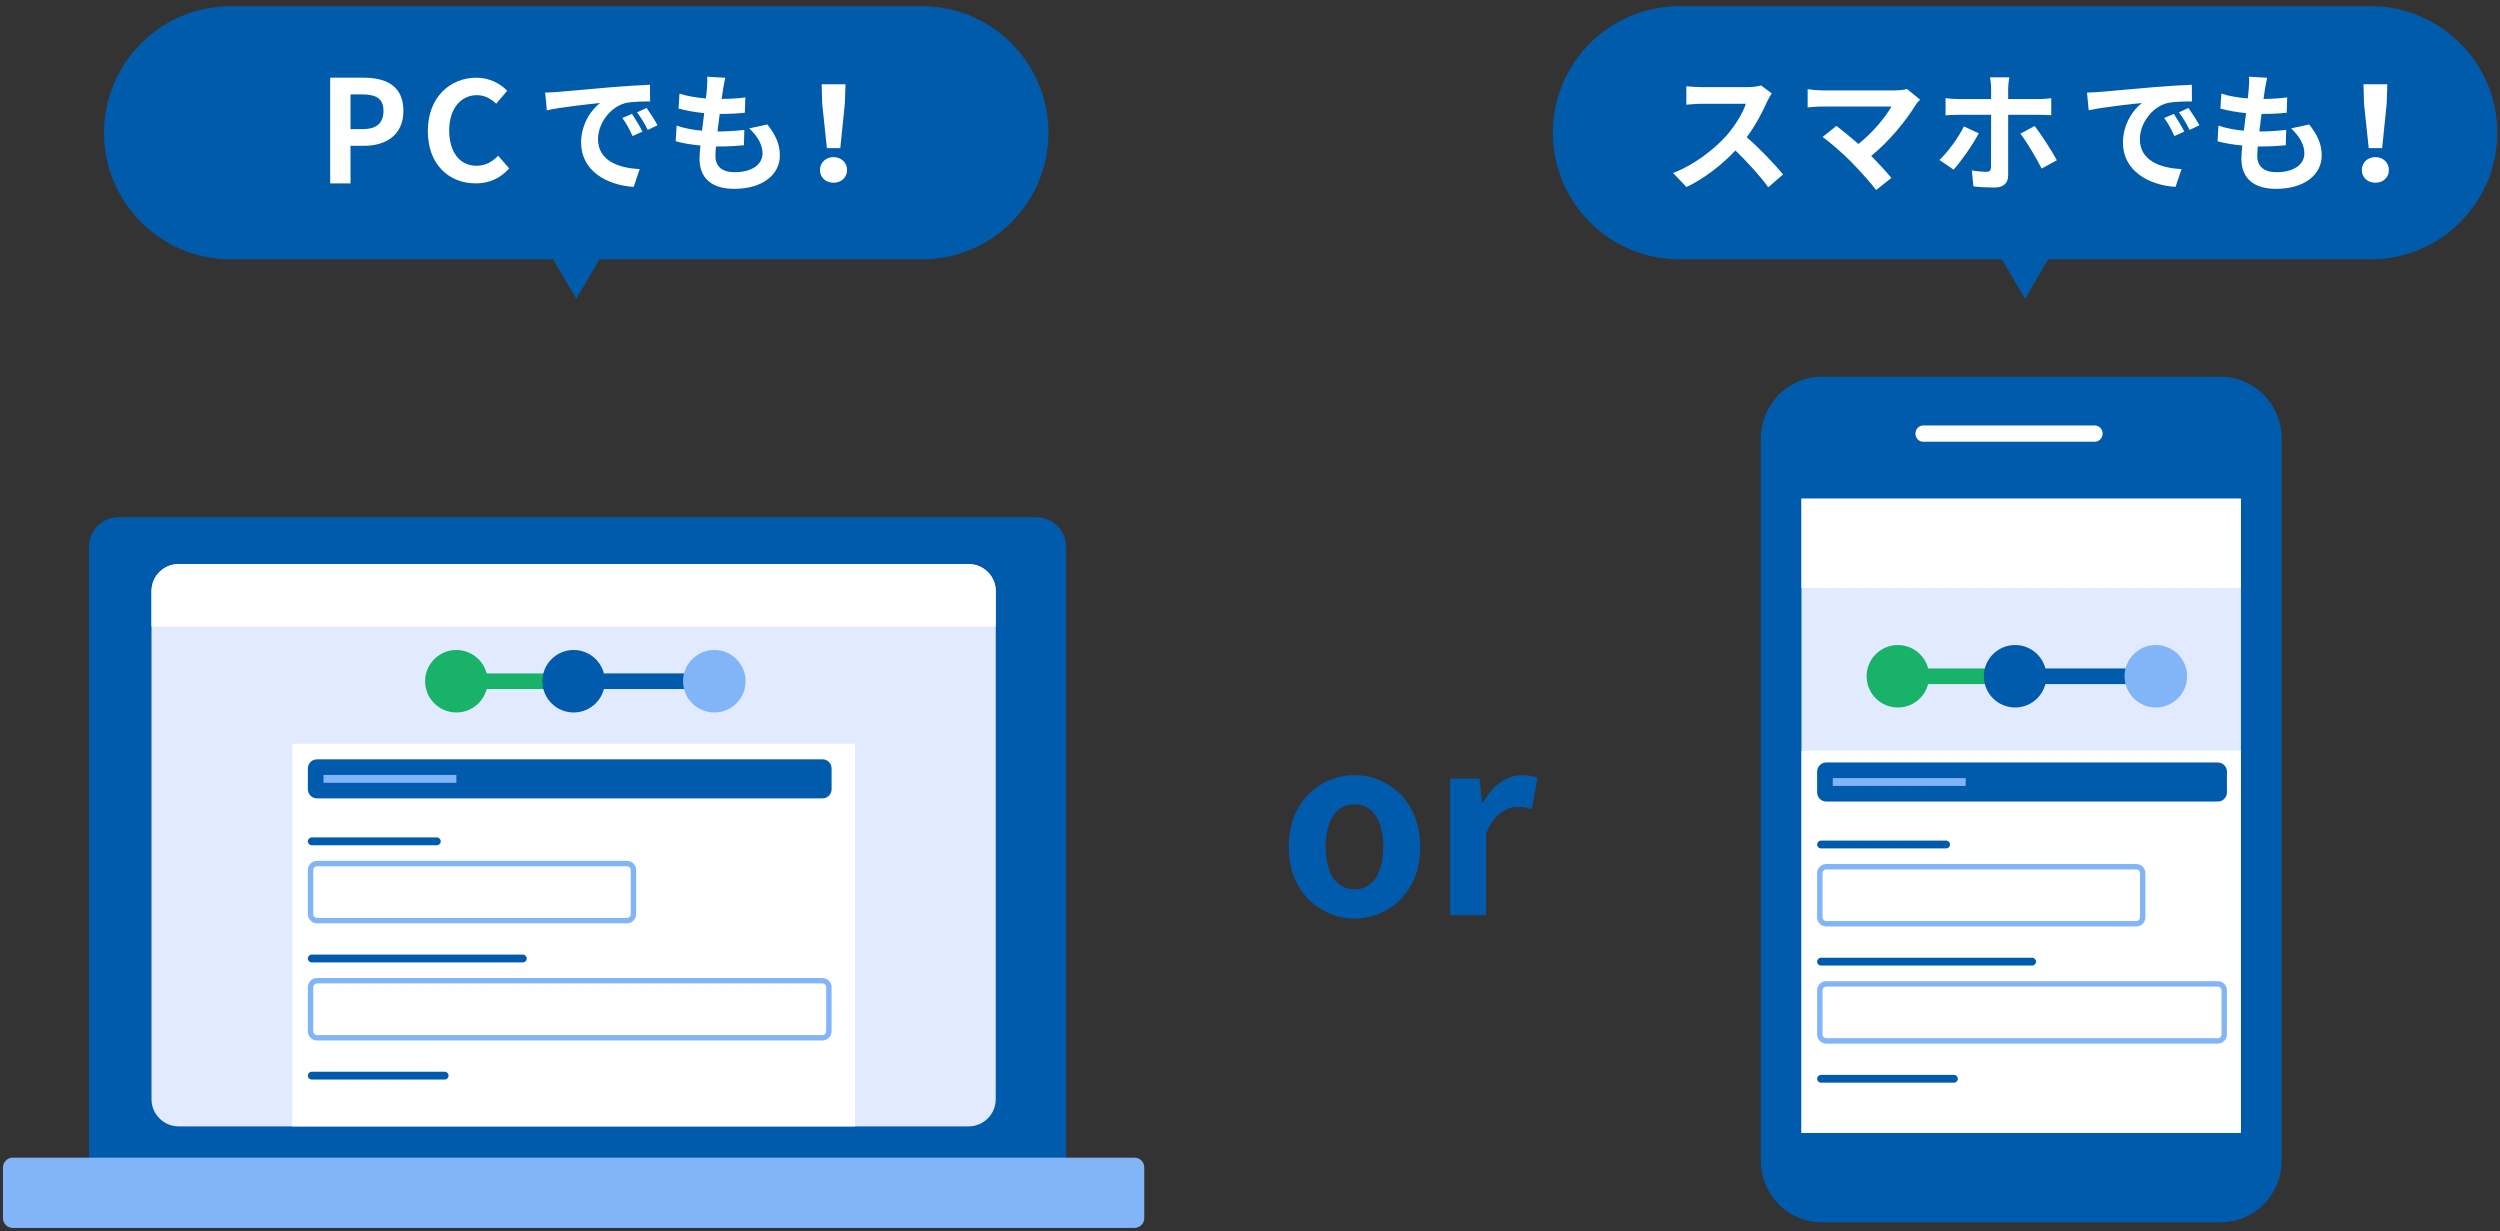
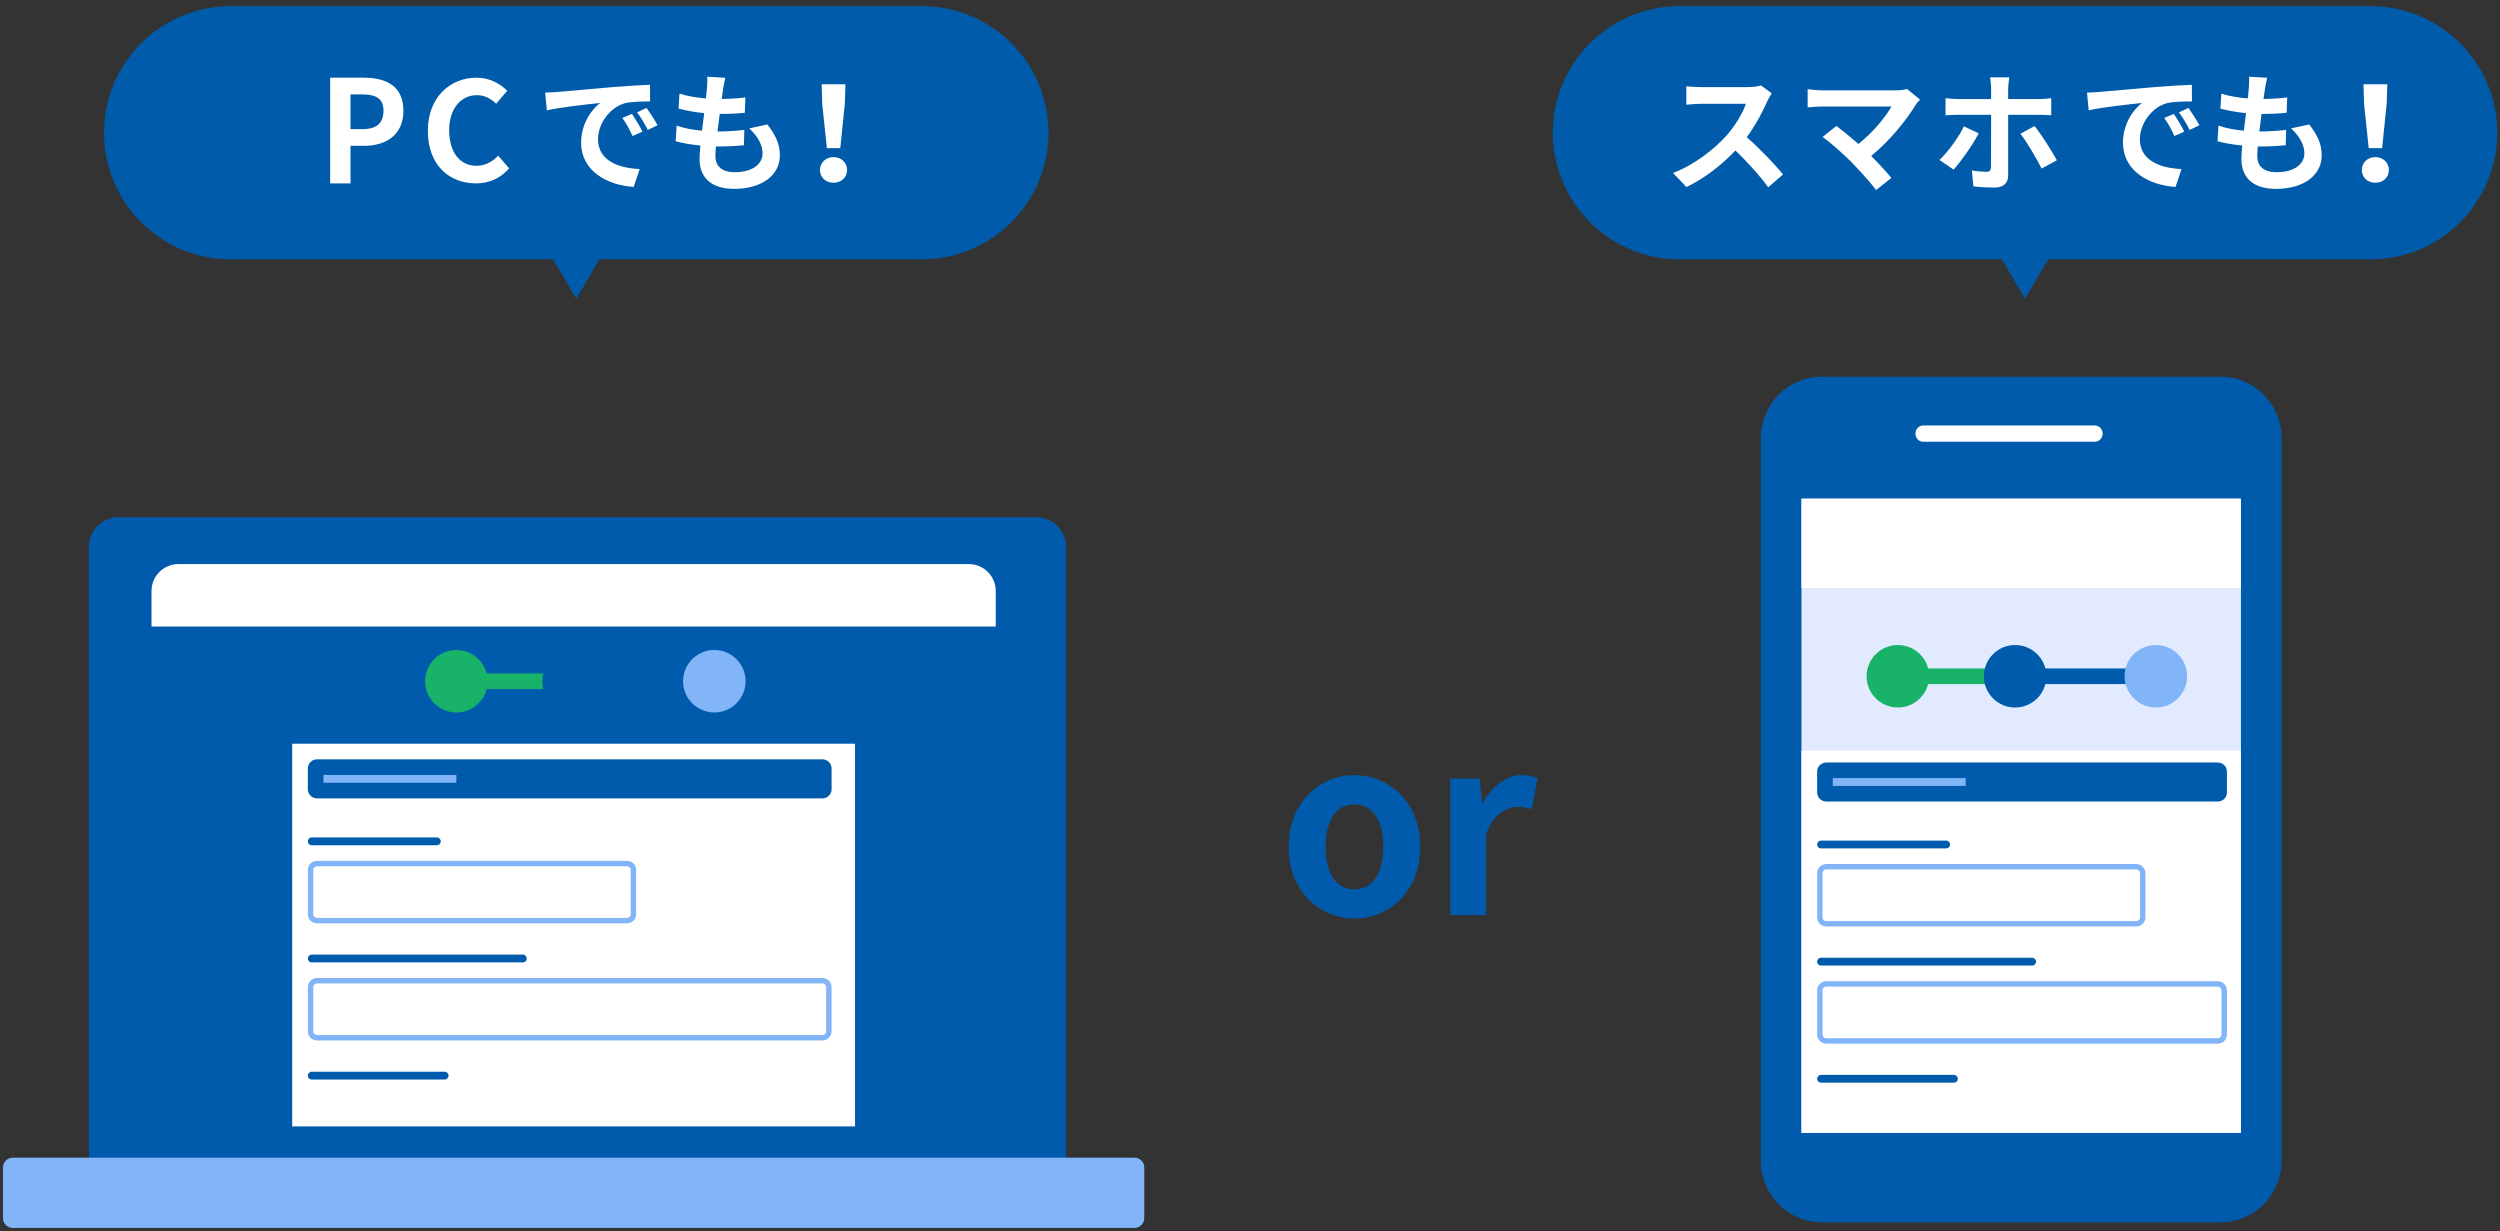
<svg xmlns="http://www.w3.org/2000/svg" width="400" height="197" viewBox="0 0 400 197" fill="none">
  <rect x="0" y="0" width="400" height="197" fill="#333333" stroke="none" />
  <g clip-path="url(#clip0_2122_85456)">
    <path d="M355.313 60.273H291.478C286.094 60.273 281.729 64.693 281.729 70.145V185.698C281.729 191.15 286.094 195.569 291.478 195.569H355.313C360.698 195.569 365.062 191.15 365.062 185.698V70.145C365.062 64.693 360.698 60.273 355.313 60.273Z" fill="#005BAC" />
    <path d="M358.552 79.787H288.239V181.259H358.552V79.787Z" fill="#E2EAFF" />
    <path d="M335.167 68.079H307.718C307.028 68.079 306.469 68.661 306.469 69.38C306.469 70.098 307.028 70.681 307.718 70.681H335.167C335.857 70.681 336.417 70.098 336.417 69.38C336.417 68.661 335.857 68.079 335.167 68.079Z" fill="white" />
    <path d="M358.552 120.116H288.239V181.259H358.552V120.116Z" fill="white" />
    <path d="M358.552 79.787H288.239V94.097H358.552V79.787Z" fill="white" />
    <path d="M292.204 138.677H341.807C342.374 138.677 342.837 139.138 342.837 139.706V146.778C342.837 147.345 342.376 147.807 341.807 147.807H292.204C291.636 147.807 291.174 147.347 291.174 146.778V139.705C291.174 139.138 291.636 138.677 292.204 138.677Z" fill="white" />
    <path d="M341.807 139.11C342.135 139.11 342.402 139.377 342.402 139.705V146.777C342.402 147.105 342.135 147.371 341.807 147.371H292.204C291.876 147.371 291.609 147.105 291.609 146.777V139.705C291.609 139.377 291.876 139.11 292.204 139.11H341.807ZM341.807 138.243H292.204C291.395 138.243 290.74 138.897 290.74 139.705V146.777C290.74 147.585 291.395 148.239 292.204 148.239H341.807C342.615 148.239 343.27 147.585 343.27 146.777V139.705C343.27 138.897 342.615 138.243 341.807 138.243Z" fill="#82B5F7" />
    <path d="M354.847 121.998H292.205C291.397 121.998 290.742 122.653 290.742 123.46V126.784C290.742 127.592 291.397 128.246 292.205 128.246H354.847C355.655 128.246 356.311 127.592 356.311 126.784V123.46C356.311 122.653 355.655 121.998 354.847 121.998Z" fill="#005BAC" />
    <path d="M311.378 134.495H291.367C291.022 134.495 290.742 134.774 290.742 135.119V135.121C290.742 135.465 291.022 135.745 291.367 135.745H311.378C311.724 135.745 312.003 135.465 312.003 135.121V135.119C312.003 134.774 311.724 134.495 311.378 134.495Z" fill="#005BAC" />
    <path d="M314.504 124.497H293.243V125.747H314.504V124.497Z" fill="#82B5F7" />
    <path d="M323.669 106.952H302.407V109.451H323.669V106.952Z" fill="#18B268" />
    <path d="M343.681 106.952H322.419V109.451H343.681V106.952Z" fill="#005BAC" />
    <path d="M292.203 157.421H354.844C355.412 157.421 355.874 157.882 355.874 158.45V165.523C355.874 166.09 355.413 166.551 354.845 166.551H292.205C291.637 166.551 291.175 166.09 291.175 165.522V158.449C291.175 157.882 291.636 157.421 292.203 157.421Z" fill="white" />
    <path d="M354.846 157.856C355.174 157.856 355.441 158.122 355.441 158.45V165.522C355.441 165.85 355.174 166.116 354.846 166.116H292.204C291.876 166.116 291.609 165.85 291.609 165.522V158.45C291.609 158.122 291.876 157.856 292.204 157.856H354.846ZM354.846 156.987H292.204C291.395 156.987 290.74 157.641 290.74 158.449V165.521C290.74 166.328 291.395 166.983 292.204 166.983H354.846C355.654 166.983 356.309 166.328 356.309 165.521V158.449C356.309 157.641 355.654 156.987 354.846 156.987Z" fill="#82B5F7" />
    <path d="M325.136 153.239H291.367C291.022 153.239 290.742 153.518 290.742 153.863V153.864C290.742 154.209 291.022 154.489 291.367 154.489H325.136C325.481 154.489 325.761 154.209 325.761 153.864V153.863C325.761 153.518 325.481 153.239 325.136 153.239Z" fill="#005BAC" />
    <path d="M312.63 171.982H291.367C291.022 171.982 290.742 172.262 290.742 172.607V172.608C290.742 172.953 291.022 173.232 291.367 173.232H312.63C312.975 173.232 313.255 172.953 313.255 172.608V172.607C313.255 172.262 312.975 171.982 312.63 171.982Z" fill="#005BAC" />
    <path d="M303.658 113.2C306.421 113.2 308.661 110.962 308.661 108.202C308.661 105.441 306.421 103.204 303.658 103.204C300.896 103.204 298.656 105.441 298.656 108.202C298.656 110.962 300.896 113.2 303.658 113.2Z" fill="#18B268" />
    <path d="M322.419 113.2C325.182 113.2 327.422 110.962 327.422 108.202C327.422 105.441 325.182 103.204 322.419 103.204C319.656 103.204 317.417 105.441 317.417 108.202C317.417 110.962 319.656 113.2 322.419 113.2Z" fill="#005BAC" />
    <path d="M344.932 113.2C347.695 113.2 349.935 110.962 349.935 108.202C349.935 105.441 347.695 103.204 344.932 103.204C342.169 103.204 339.93 105.441 339.93 108.202C339.93 110.962 342.169 113.2 344.932 113.2Z" fill="#82B5F7" />
    <path d="M170.575 186.472V87.501C170.575 84.88 168.455 82.754 165.839 82.754H18.971C16.355 82.754 14.235 84.88 14.235 87.501V186.471H170.575V186.472Z" fill="#005BAC" />
    <path d="M2.064 196.468H181.497C182.372 196.468 183.082 195.771 183.082 194.911V186.779C183.082 185.919 182.372 185.222 181.497 185.222H2.064C1.189 185.222 0.479 185.919 0.479 186.779V194.911C0.479 195.771 1.189 196.468 2.064 196.468Z" fill="#82B5F7" />
-     <path d="M154.969 90.252H28.593C26.19 90.252 24.242 92.198 24.242 94.598V175.876C24.242 178.276 26.19 180.222 28.593 180.222H154.969C157.371 180.222 159.319 178.276 159.319 175.876V94.598C159.319 92.198 157.371 90.252 154.969 90.252Z" fill="#E2EAFF" />
    <path d="M28.549 90.252H155.01C157.388 90.252 159.319 92.181 159.319 94.556V100.249H24.242V94.556C24.242 92.181 26.173 90.252 28.551 90.252H28.549Z" fill="white" />
    <path d="M136.805 118.993H46.754V180.224H136.805V118.993Z" fill="white" />
    <path d="M50.718 138.171H100.321C100.889 138.171 101.351 138.632 101.351 139.2V146.272C101.351 146.839 100.89 147.301 100.321 147.301H50.718C50.151 147.301 49.688 146.841 49.688 146.272V139.199C49.688 138.632 50.151 138.171 50.718 138.171Z" fill="white" />
    <path d="M100.321 138.604C100.649 138.604 100.916 138.871 100.916 139.199V146.271C100.916 146.599 100.649 146.865 100.321 146.865H50.718C50.39 146.865 50.123 146.599 50.123 146.271V139.199C50.123 138.871 50.39 138.604 50.718 138.604H100.321ZM100.321 137.737H50.718C49.91 137.737 49.255 138.391 49.255 139.199V146.271C49.255 147.079 49.91 147.733 50.718 147.733H100.321C101.13 147.733 101.785 147.079 101.785 146.271V139.199C101.785 138.391 101.13 137.737 100.321 137.737Z" fill="#82B5F7" />
    <path d="M131.591 121.492H50.72C49.912 121.492 49.256 122.147 49.256 122.954V126.278C49.256 127.086 49.912 127.74 50.72 127.74H131.591C132.399 127.74 133.055 127.086 133.055 126.278V122.954C133.055 122.147 132.399 121.492 131.591 121.492Z" fill="#005BAC" />
    <path d="M69.893 133.989H49.881C49.536 133.989 49.256 134.268 49.256 134.613V134.615C49.256 134.959 49.536 135.239 49.881 135.239H69.893C70.238 135.239 70.518 134.959 70.518 134.615V134.613C70.518 134.268 70.238 133.989 69.893 133.989Z" fill="#005BAC" />
    <path d="M73.019 123.991H51.757V125.241H73.019V123.991Z" fill="#82B5F7" />
    <path d="M93.03 107.746H71.768V110.246H93.03V107.746Z" fill="#18B268" />
-     <path d="M113.042 107.746H91.78V110.246H113.042V107.746Z" fill="#005BAC" />
    <path d="M50.718 156.915H131.588C132.156 156.915 132.618 157.375 132.618 157.944V165.017C132.618 165.584 132.157 166.045 131.589 166.045H50.719C50.152 166.045 49.69 165.584 49.69 165.016V157.943C49.69 157.375 50.15 156.915 50.718 156.915Z" fill="white" />
    <path d="M131.59 157.349C131.918 157.349 132.185 157.616 132.185 157.944V165.016C132.185 165.344 131.918 165.61 131.59 165.61H50.718C50.39 165.61 50.123 165.344 50.123 165.016V157.944C50.123 157.616 50.39 157.349 50.718 157.349H131.59ZM131.59 156.48H50.718C49.91 156.48 49.255 157.135 49.255 157.943V165.015C49.255 165.822 49.91 166.477 50.718 166.477H131.59C132.398 166.477 133.053 165.822 133.053 165.015V157.943C133.053 157.135 132.398 156.48 131.59 156.48Z" fill="#82B5F7" />
    <path d="M83.651 152.733H49.881C49.536 152.733 49.256 153.012 49.256 153.357V153.358C49.256 153.703 49.536 153.983 49.881 153.983H83.651C83.996 153.983 84.276 153.703 84.276 153.358V153.357C84.276 153.012 83.996 152.733 83.651 152.733Z" fill="#005BAC" />
    <path d="M71.144 171.476H49.881C49.536 171.476 49.256 171.756 49.256 172.101V172.102C49.256 172.447 49.536 172.726 49.881 172.726H71.144C71.49 172.726 71.769 172.447 71.769 172.102V172.101C71.769 171.756 71.49 171.476 71.144 171.476Z" fill="#005BAC" />
    <path d="M73.02 113.995C75.783 113.995 78.022 111.757 78.022 108.997C78.022 106.236 75.783 103.999 73.02 103.999C70.257 103.999 68.017 106.236 68.017 108.997C68.017 111.757 70.257 113.995 73.02 113.995Z" fill="#18B268" />
    <path d="M91.78 113.995C94.543 113.995 96.783 111.757 96.783 108.997C96.783 106.236 94.543 103.999 91.78 103.999C89.017 103.999 86.778 106.236 86.778 108.997C86.778 111.757 89.017 113.995 91.78 113.995Z" fill="#005BAC" />
    <path d="M114.294 113.995C117.056 113.995 119.296 111.757 119.296 108.997C119.296 106.236 117.056 103.999 114.294 103.999C111.531 103.999 109.291 106.236 109.291 108.997C109.291 111.757 111.531 113.995 114.294 113.995Z" fill="#82B5F7" />
    <path d="M216.716 146.967C214.893 146.967 213.181 146.512 211.58 145.601C209.978 144.69 208.682 143.383 207.693 141.679C206.703 139.974 206.208 137.912 206.208 135.493C206.208 133.073 206.703 131.011 207.693 129.307C208.682 127.603 209.978 126.295 211.58 125.385C213.181 124.474 214.893 124.019 216.716 124.019C218.097 124.019 219.412 124.279 220.662 124.799C221.912 125.319 223.031 126.067 224.021 127.043C225.011 128.019 225.792 129.216 226.365 130.634C226.938 132.052 227.224 133.671 227.224 135.493C227.224 137.912 226.729 139.974 225.74 141.679C224.75 143.383 223.455 144.69 221.853 145.601C220.251 146.512 218.539 146.967 216.716 146.967ZM216.716 142.284C217.706 142.284 218.546 142.005 219.236 141.444C219.925 140.885 220.447 140.098 220.798 139.083C221.15 138.069 221.326 136.872 221.326 135.493C221.326 134.114 221.15 132.917 220.798 131.902C220.447 130.887 219.926 130.1 219.236 129.541C218.546 128.982 217.706 128.702 216.716 128.702C215.727 128.702 214.887 128.982 214.197 129.541C213.507 130.1 212.986 130.887 212.634 131.902C212.283 132.917 212.107 134.114 212.107 135.493C212.107 136.872 212.283 138.069 212.634 139.083C212.986 140.098 213.507 140.885 214.197 141.444C214.887 142.005 215.727 142.284 216.716 142.284Z" fill="#005BAC" />
    <path d="M232.029 146.422V124.566H236.716L237.146 128.43H237.263C238.07 126.999 239.021 125.907 240.115 125.152C241.209 124.397 242.328 124.02 243.474 124.02C244.099 124.02 244.6 124.065 244.978 124.156C245.356 124.247 245.701 124.358 246.013 124.488L245.076 129.445C244.659 129.341 244.288 129.256 243.962 129.191C243.637 129.126 243.227 129.093 242.732 129.093C241.899 129.093 241.02 129.419 240.095 130.069C239.171 130.72 238.396 131.825 237.771 133.386V146.422H232.029Z" fill="#005BAC" />
    <path d="M379.292 0.987H268.722C257.527 0.987 248.452 10.056 248.452 21.24C248.452 32.425 257.527 41.492 268.722 41.492H379.292C390.487 41.492 399.562 32.423 399.562 21.239C399.562 10.054 390.487 0.987 379.292 0.987Z" fill="#005BAB" />
    <path d="M327.717 41.492L324.007 47.8L320.297 41.492L324.007 35.184L327.717 41.492Z" fill="#005BAB" />
    <path d="M378.994 23.701L378.244 16.583L378.16 13.481H381.973L381.869 16.583L381.14 23.701H378.994ZM380.056 29.238C378.827 29.238 377.89 28.406 377.89 27.198C377.89 26.012 378.827 25.138 380.056 25.138C381.285 25.138 382.223 26.012 382.223 27.198C382.223 28.406 381.285 29.238 380.056 29.238Z" fill="white" />
    <path d="M366.577 20.538L369.473 19.913C370.848 21.662 371.473 23.119 371.473 24.867C371.473 27.969 368.682 30.217 364.161 30.217C360.911 30.217 358.619 28.801 358.619 25.367C358.619 24.867 358.682 24.139 358.765 23.285C357.265 23.14 355.911 22.911 354.807 22.598L354.952 20.101C356.286 20.558 357.682 20.787 359.015 20.912C359.14 19.997 359.244 19.039 359.369 18.102C357.932 17.957 356.473 17.707 355.265 17.374L355.411 14.98C356.598 15.376 358.14 15.625 359.64 15.75C359.723 15.126 359.765 14.564 359.807 14.106C359.848 13.544 359.89 12.961 359.848 12.274L362.744 12.441C362.577 13.19 362.473 13.731 362.39 14.272C362.327 14.626 362.265 15.167 362.161 15.834C363.64 15.813 364.973 15.729 365.952 15.584L365.869 18.04C364.64 18.165 363.515 18.227 361.848 18.227C361.723 19.143 361.598 20.121 361.494 21.037H361.64C362.911 21.037 364.432 20.933 365.786 20.787L365.723 23.244C364.557 23.348 363.348 23.431 362.077 23.431C361.807 23.431 361.515 23.431 361.244 23.431C361.202 24.035 361.161 24.555 361.161 24.93C361.161 26.616 362.202 27.552 364.244 27.552C367.119 27.552 368.702 26.241 368.702 24.534C368.702 23.14 367.911 21.807 366.577 20.538Z" fill="white" />
    <path d="M347.818 18.227C348.318 18.977 349.089 20.226 349.484 21.058L347.901 21.766C347.38 20.621 346.943 19.809 346.276 18.872L347.818 18.227ZM350.151 17.27C350.672 17.998 351.464 19.226 351.901 20.038L350.339 20.788C349.776 19.663 349.297 18.893 348.63 17.977L350.151 17.27ZM333.922 14.814C334.755 14.793 335.547 14.751 335.943 14.71C337.672 14.564 341.089 14.252 344.859 13.919C346.984 13.752 349.234 13.627 350.693 13.565L350.714 16.229C349.609 16.229 347.839 16.25 346.734 16.5C344.234 17.166 342.38 19.83 342.38 22.265C342.38 25.658 345.547 26.886 349.047 27.053L348.089 29.904C343.755 29.634 339.672 27.302 339.672 22.827C339.672 19.851 341.318 17.52 342.714 16.479C340.922 16.666 336.589 17.124 334.193 17.644L333.922 14.814Z" fill="white" />
    <path d="M314.223 20.225L316.598 21.329C315.64 23.181 313.702 25.908 312.577 27.136L310.307 25.596C311.702 24.284 313.369 21.995 314.223 20.225ZM326.161 18.373H321.307V28.052C321.307 29.259 320.598 30.008 319.119 30.008C318.015 30.008 316.786 29.946 315.744 29.821L315.494 27.261C316.369 27.427 317.286 27.49 317.807 27.49C318.348 27.49 318.536 27.282 318.557 26.741C318.577 25.97 318.577 19.372 318.577 18.394V18.373H313.286C312.661 18.373 311.869 18.394 311.286 18.456V15.709C311.911 15.771 312.64 15.854 313.286 15.854H318.577V14.189C318.577 13.648 318.473 12.732 318.411 12.378H321.494C321.432 12.67 321.307 13.669 321.307 14.21V15.854H326.14C326.744 15.854 327.64 15.792 328.202 15.709V18.435C327.557 18.394 326.744 18.373 326.161 18.373ZM323.265 21.391L325.536 20.163C326.598 21.495 328.265 24.118 329.098 25.637L326.661 26.969C325.765 25.2 324.265 22.682 323.265 21.391Z" fill="white" />
    <path d="M305.119 14.231L307.202 15.938C306.911 16.271 306.64 16.541 306.494 16.812C304.994 19.247 302.327 22.578 299.39 24.95C300.577 26.137 301.806 27.49 302.619 28.468L300.181 30.404C299.306 29.238 297.556 27.302 296.202 25.908C294.994 24.68 292.869 22.806 291.619 21.911L293.827 20.142C294.661 20.767 296.036 21.891 297.348 23.035C299.702 21.162 301.661 18.748 302.64 17.041H291.619C290.786 17.041 289.661 17.145 289.223 17.186V14.272C289.765 14.356 290.911 14.46 291.619 14.46H303.181C303.973 14.46 304.681 14.377 305.119 14.231Z" fill="white" />
    <path d="M281.771 13.669L283.479 14.938C283.313 15.167 282.938 15.813 282.75 16.229C282.042 17.853 280.875 20.08 279.479 21.953C281.542 23.743 284.063 26.407 285.292 27.906L282.917 29.967C281.563 28.093 279.625 25.97 277.667 24.076C275.458 26.407 272.688 28.572 269.833 29.925L267.688 27.677C271.042 26.407 274.271 23.889 276.229 21.703C277.604 20.142 278.875 18.081 279.333 16.604H272.271C271.396 16.604 270.25 16.729 269.813 16.749V13.794C270.375 13.877 271.646 13.939 272.271 13.939H279.604C280.521 13.939 281.354 13.815 281.771 13.669Z" fill="white" />
    <path d="M147.486 0.987H36.916C25.721 0.987 16.646 10.054 16.646 21.239V21.24C16.646 32.425 25.721 41.492 36.916 41.492H147.486C158.68 41.492 167.755 32.425 167.755 21.24V21.239C167.755 10.054 158.68 0.987 147.486 0.987Z" fill="#005BAB" />
    <path d="M95.91 41.492L92.201 47.8L88.492 41.492L92.201 35.184L95.91 41.492Z" fill="#005BAB" />
    <path d="M132.3 23.701L131.55 16.583L131.467 13.481H135.279L135.175 16.583L134.446 23.701H132.3ZM133.362 29.238C132.133 29.238 131.196 28.406 131.196 27.198C131.196 26.012 132.133 25.138 133.362 25.138C134.592 25.138 135.529 26.012 135.529 27.198C135.529 28.406 134.592 29.238 133.362 29.238Z" fill="white" />
    <path d="M119.883 20.538L122.778 19.913C124.153 21.662 124.778 23.119 124.778 24.867C124.778 27.969 121.987 30.217 117.466 30.217C114.216 30.217 111.924 28.801 111.924 25.367C111.924 24.867 111.987 24.139 112.07 23.285C110.57 23.14 109.216 22.911 108.112 22.598L108.258 20.101C109.591 20.558 110.987 20.787 112.32 20.912C112.445 19.997 112.549 19.039 112.674 18.102C111.237 17.957 109.778 17.707 108.57 17.374L108.716 14.98C109.903 15.376 111.445 15.625 112.945 15.75C113.028 15.126 113.07 14.564 113.112 14.106C113.153 13.544 113.195 12.961 113.153 12.274L116.049 12.441C115.883 13.19 115.778 13.731 115.695 14.272C115.633 14.626 115.57 15.167 115.466 15.834C116.945 15.813 118.278 15.729 119.258 15.584L119.174 18.04C117.945 18.165 116.82 18.227 115.153 18.227C115.028 19.143 114.903 20.121 114.799 21.037H114.945C116.216 21.037 117.737 20.933 119.091 20.787L119.028 23.244C117.862 23.348 116.653 23.431 115.383 23.431C115.112 23.431 114.82 23.431 114.549 23.431C114.508 24.035 114.466 24.555 114.466 24.93C114.466 26.616 115.508 27.552 117.549 27.552C120.424 27.552 122.008 26.241 122.008 24.534C122.008 23.14 121.216 21.807 119.883 20.538Z" fill="white" />
    <path d="M101.122 18.227C101.622 18.977 102.393 20.226 102.789 21.058L101.205 21.766C100.684 20.621 100.247 19.809 99.58 18.872L101.122 18.227ZM103.455 17.27C103.976 17.998 104.768 19.226 105.205 20.038L103.643 20.788C103.08 19.663 102.601 18.893 101.934 17.977L103.455 17.27ZM87.226 14.814C88.059 14.793 88.851 14.751 89.247 14.71C90.976 14.564 94.393 14.252 98.164 13.919C100.289 13.752 102.539 13.627 103.997 13.565L104.018 16.229C102.914 16.229 101.143 16.25 100.039 16.5C97.539 17.166 95.684 19.83 95.684 22.265C95.684 25.658 98.851 26.886 102.351 27.053L101.393 29.904C97.059 29.634 92.976 27.302 92.976 22.827C92.976 19.851 94.622 17.52 96.018 16.479C94.226 16.666 89.893 17.124 87.497 17.644L87.226 14.814Z" fill="white" />
    <path d="M76.128 29.342C71.894 29.342 68.452 26.392 68.452 20.952C68.452 15.579 72.007 12.43 76.242 12.43C78.37 12.43 80.069 13.421 81.156 14.522L79.389 16.592C78.551 15.8 77.578 15.227 76.309 15.227C73.773 15.227 71.871 17.341 71.871 20.842C71.871 24.388 73.592 26.524 76.242 26.524C77.668 26.524 78.8 25.863 79.706 24.916L81.472 26.942C80.091 28.506 78.302 29.342 76.128 29.342Z" fill="white" />
    <path d="M52.827 29.342V12.43H58.169C61.775 12.43 64.545 13.733 64.545 17.732C64.545 21.595 61.753 23.332 58.257 23.332H56.081V29.342H52.827ZM56.081 20.658H58.037C60.28 20.658 61.357 19.675 61.357 17.732C61.357 15.767 60.17 15.104 57.928 15.104H56.081V20.658Z" fill="white" />
  </g>
  <defs>
    <clipPath id="clip0_2122_85456">
      <rect width="400" height="196" fill="white" transform="translate(0 0.5)" />
    </clipPath>
  </defs>
</svg>